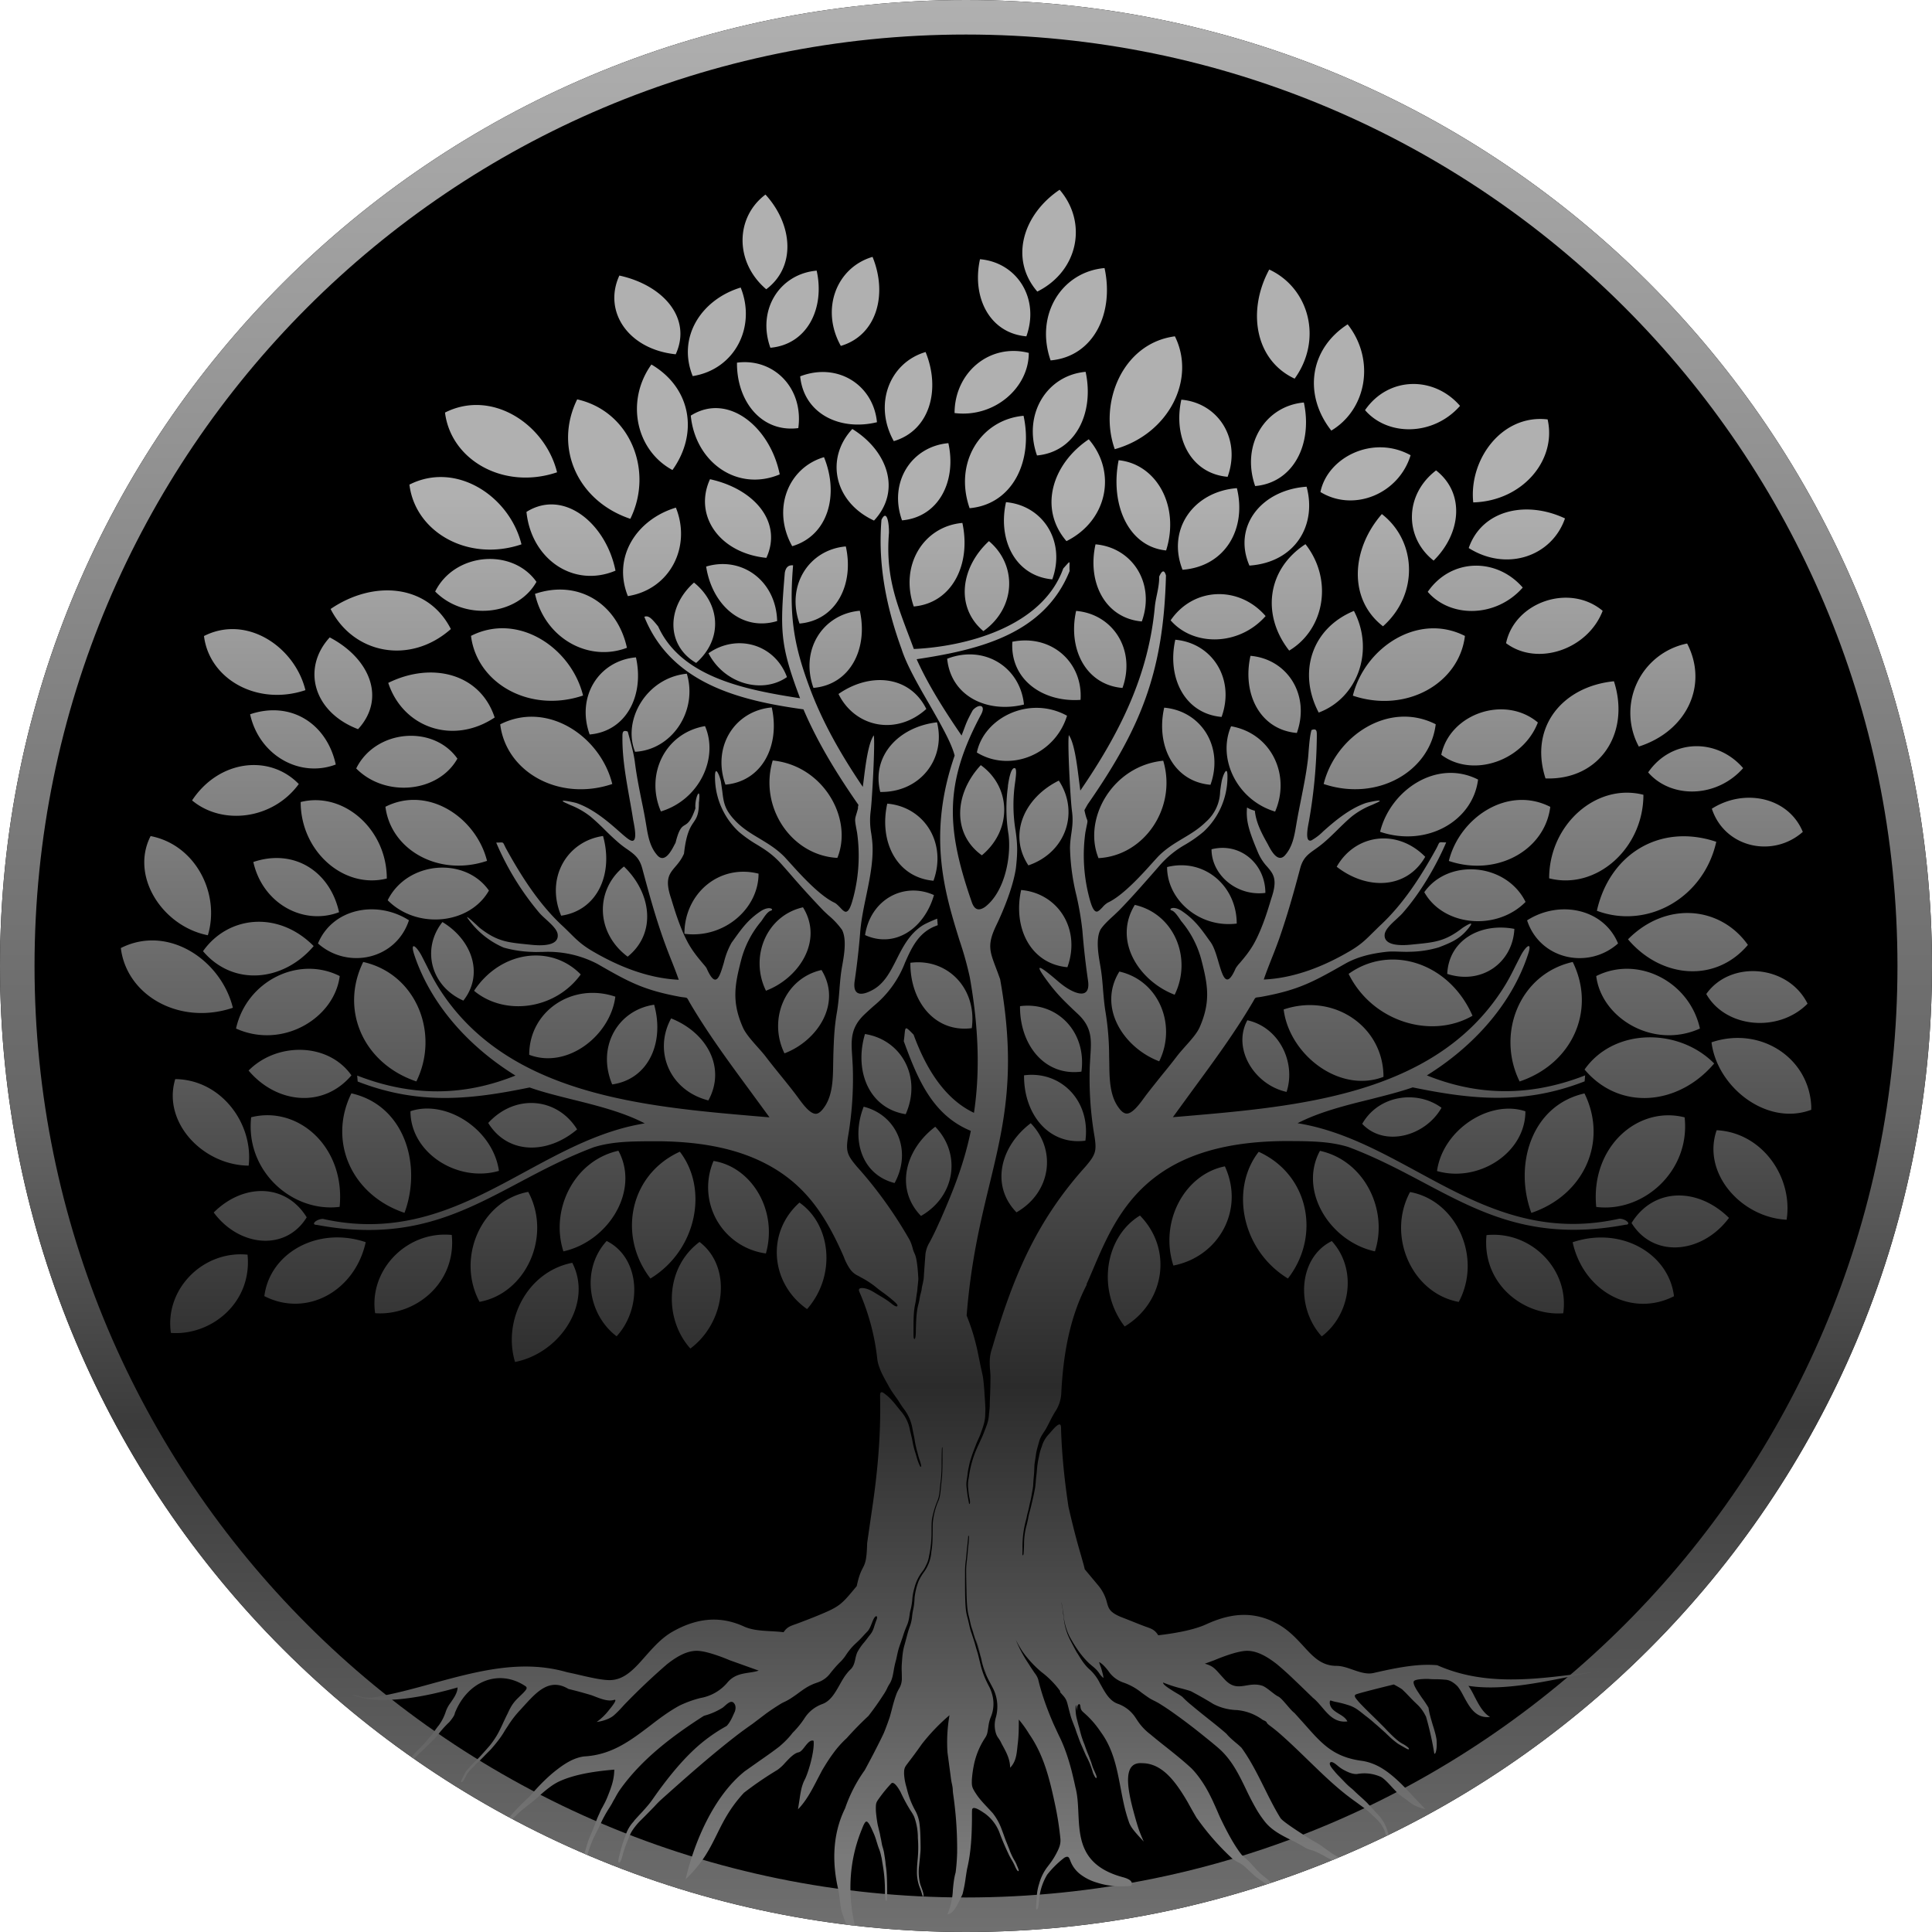
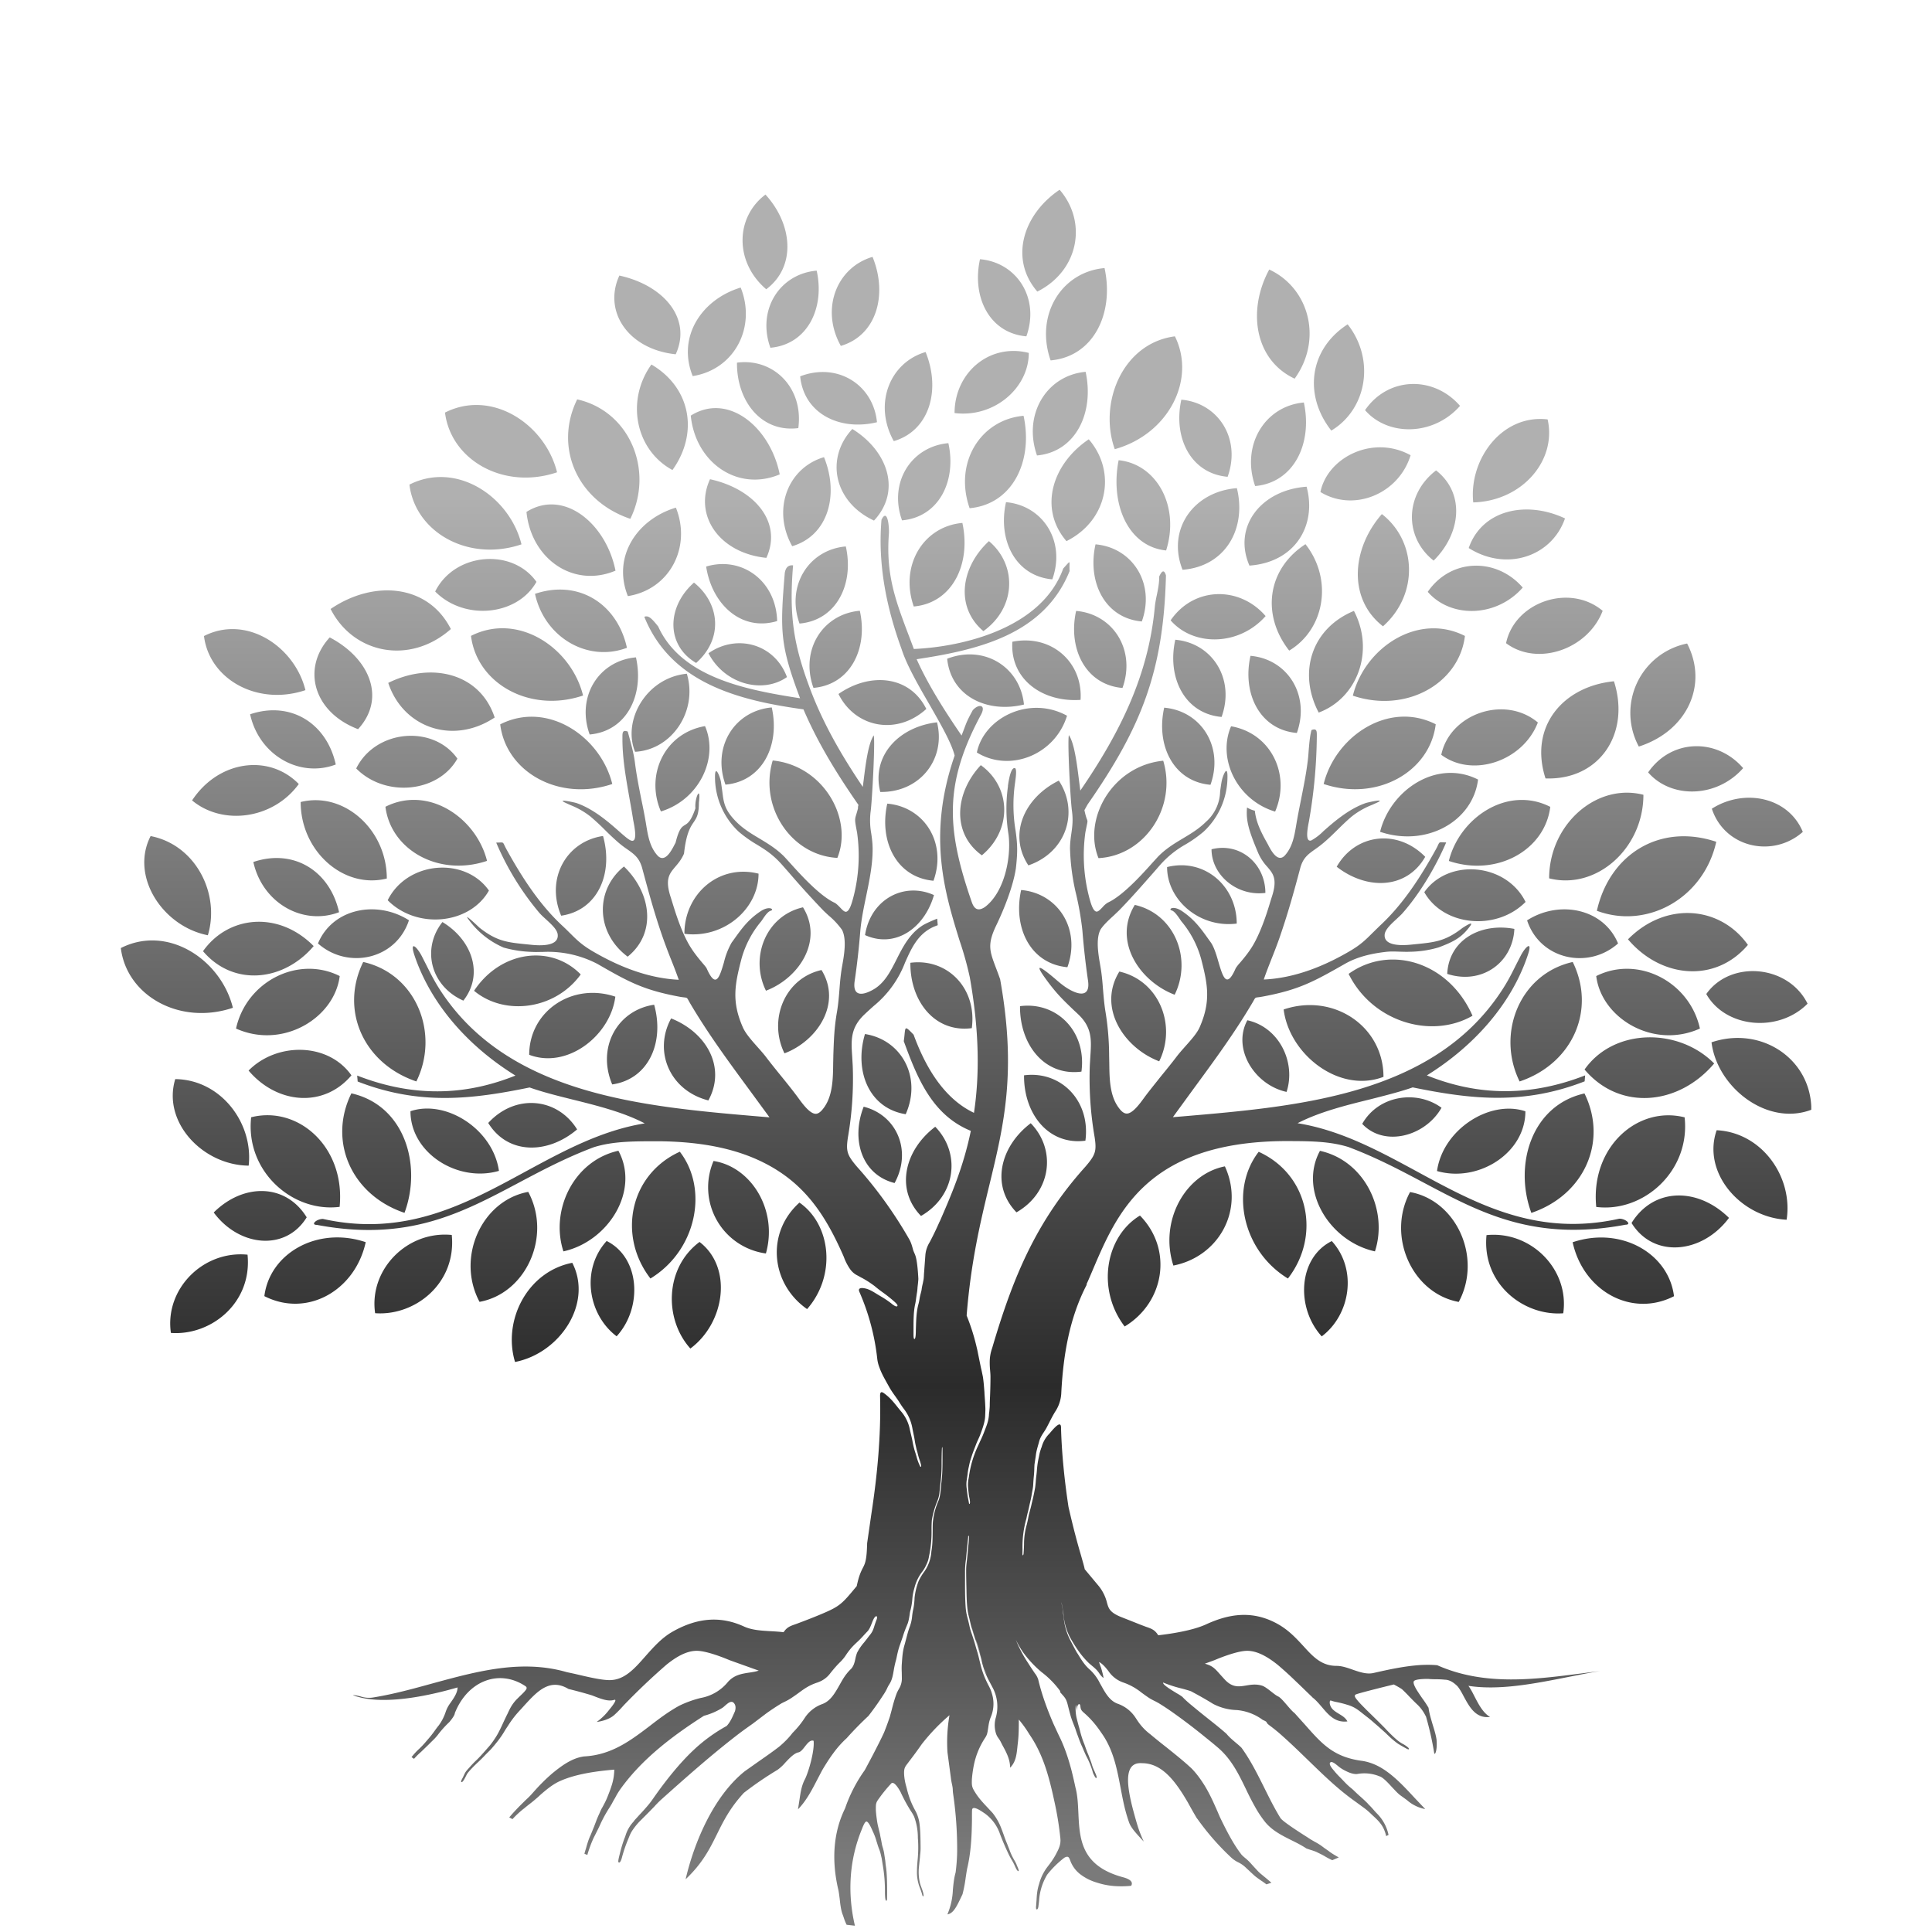
<svg xmlns="http://www.w3.org/2000/svg" width="24" height="24" fill="#000000">
-   <path fill="#000000" d="M24 12c0 6.627-5.373 12-12 12S0 18.627 0 12 5.373 0 12 0s12 5.373 12 12Z" />
-   <path fill="url(#a)" fill-rule="evenodd" d="M12 23.571c6.39 0 11.571-5.18 11.571-11.571C23.571 5.61 18.391.429 12 .429 5.61.429.429 5.609.429 12c0 6.39 5.18 11.571 11.571 11.571ZM12 24c6.627 0 12-5.373 12-12S18.627 0 12 0 0 5.373 0 12s5.373 12 12 12Z" clip-rule="evenodd" />
  <path fill="url(#b)" fill-rule="evenodd" d="M5.112 21.828a.83.83 0 0 1 .097-.105 1.165 1.165 0 0 0 .087-.093c.028-.033.055-.063.082-.1l.012-.016c.02-.027.038-.054.06-.08a.598.598 0 0 0 .085-.164.393.393 0 0 1 .06-.115l.026-.038c.03-.045.063-.1.063-.155-.375.109-.953.231-1.302.095.03 0 .062.008.094.016a.333.333 0 0 0 .175.011c.243-.04.483-.106.722-.172.555-.151 1.105-.302 1.668-.14l.093.02.116.027c.131.03.243.052.322.052.185 0 .31-.142.446-.297.098-.11.202-.229.339-.306.327-.185.614-.187.885-.063.1.045.21.051.327.058.054.003.109.006.165.013.042-.063.08-.076.155-.102l.064-.024c.082-.031.164-.063.245-.097.238-.1.26-.127.443-.348l.002-.003c.027-.13.053-.18.074-.222.03-.057.05-.098.055-.31l.053-.367c.073-.477.119-.96.108-1.442v-.005c-.001-.037-.002-.085.048-.049.078.057.12.111.178.184l.005.006.026.032a.486.486 0 0 1 .114.237l.015.063c.006.025.012.05.017.078a1.006 1.006 0 0 0 .037.146l.012.04a.64.64 0 0 0 .047.126c.015.011.01-.017.009-.023-.005-.02-.01-.039-.017-.058a.92.92 0 0 1-.027-.095.659.659 0 0 1-.013-.047l-.007-.032a.701.701 0 0 1-.013-.066.96.96 0 0 0-.015-.08l-.014-.07a.554.554 0 0 0-.112-.253 1.078 1.078 0 0 1-.048-.071c-.012-.02-.025-.039-.038-.057l-.014-.02c-.029-.04-.057-.08-.081-.124a3.717 3.717 0 0 0-.03-.054c-.032-.058-.063-.113-.086-.178a.445.445 0 0 1-.028-.108 2.84 2.84 0 0 0-.222-.834c-.033-.073.079-.045.11-.032.035.013.07.035.104.056l.03.018c.058.034.1.06.154.102l.002.002c.015.012.061.048.072.028.008-.014-.027-.044-.045-.06a1.712 1.712 0 0 0-.128-.102c-.035-.025-.07-.051-.104-.08a1.204 1.204 0 0 0-.17-.11l-.004-.001c-.015-.01-.028-.016-.038-.022a.247.247 0 0 1-.1-.084.666.666 0 0 1-.077-.151 2.278 2.278 0 0 0-.014-.032c-.222-.5-.48-.887-.981-1.138-.397-.2-.858-.261-1.297-.266-.328 0-.574 0-.813.074-.344.129-.644.288-.936.443-.718.381-1.381.733-2.505.522-.082 0-.006-.074.076-.074 1.017.226 1.769-.182 2.512-.586.476-.258.948-.514 1.485-.601-.266-.139-.59-.22-.9-.297-.188-.047-.37-.092-.53-.149-.725.149-1.374.223-2.136-.074l-.006-.074c.762.297 1.411.223 1.966 0-.584-.361-1.049-.883-1.254-1.492-.063-.19.027-.113.09.007l.059.116c.056.112.105.21.186.332.852 1.282 2.519 1.424 3.954 1.546l.095.008.026.002-.252-.344c-.259-.352-.515-.7-.736-1.076-.023-.04-.029-.056-.04-.063-.011-.007-.029-.005-.082-.014-.455-.084-.637-.184-1.026-.408a1.327 1.327 0 0 0-.674-.15c-.045 0-.09.003-.135 0a1.45 1.45 0 0 1-.358-.054 1.057 1.057 0 0 1-.444-.361c-.046-.065.104.076.143.113l.01.008c.21.163.34.176.58.2l.049.005c.112.012.35.024.334-.127-.006-.062-.08-.128-.147-.19-.03-.027-.058-.053-.08-.078a3.437 3.437 0 0 1-.537-.874c.052 0 .071-.005.082.002.013.008.017.03.047.084.184.333.404.68.696.95.038.035.068.066.097.094.077.077.14.139.266.214.327.193.696.342 1.08.36a6.591 6.591 0 0 0-.098-.257 7.055 7.055 0 0 1-.094-.249c-.105-.298-.18-.573-.261-.875-.035-.132-.098-.177-.187-.24-.03-.02-.064-.045-.1-.075a3.196 3.196 0 0 1-.18-.168 2.88 2.88 0 0 0-.176-.163.986.986 0 0 0-.25-.143l-.061-.028c-.123-.057.116-.004.137.003.213.074.4.238.528.351.068.06.119.105.15.115.08.027.046-.151.03-.234a.838.838 0 0 1-.006-.032c-.013-.086-.029-.172-.044-.257-.044-.25-.089-.497-.088-.748v-.015c0-.051 0-.094.066-.068l.005.018c.03.11.07.25.084.365.02.158.05.309.08.46.023.108.044.216.062.327.021.128.045.27.144.375.09.087.17-.07.208-.144a1.07 1.07 0 0 1 .011-.02c.044-.177.078-.197.116-.22.036-.023.076-.047.131-.208-.013-.128.072-.302.043-.07 0 .146-.029.189-.065.243-.041.06-.092.136-.12.39-.032.074-.073.122-.11.165-.074.088-.13.154-.052.387l.013.042c.03.097.096.32.191.5.061.116.14.208.19.268.026.03.045.053.05.065.115.26.16.106.214-.076a.935.935 0 0 1 .096-.246l.027-.037c.1-.14.18-.252.34-.357.106-.066.166-.015.119-.002-.035.01-.07.06-.097.1a.732.732 0 0 1-.022.032 1.227 1.227 0 0 0-.248.477c-.08.31-.121.52.02.84.033.076.109.162.182.244.038.043.076.085.106.125.06.079.122.155.184.232.066.081.132.163.196.248l.022.03c.055.075.151.208.227.194.044-.009.08-.06.102-.092a.103.103 0 0 0 .003-.005c.095-.146.098-.348.1-.529l.002-.09v-.009c.007-.198.011-.345.046-.544.015-.091.023-.182.03-.273.007-.093.015-.187.032-.284l.003-.017c.023-.128.057-.324-.003-.441a.967.967 0 0 0-.167-.179 2.786 2.786 0 0 1-.064-.06 11.64 11.64 0 0 1-.43-.474l-.075-.085c-.118-.136-.216-.196-.318-.259a1.592 1.592 0 0 1-.228-.161.931.931 0 0 1-.296-.673c-.003-.178.063-.013.074.053l.017.12c.017.139.028.23.176.378.087.087.184.145.283.204.104.063.211.126.312.228l.063.069c.127.141.372.415.562.503.02.01.043.034.065.056.028.03.055.059.077.055.043-.007.07-.106.09-.18a2.049 2.049 0 0 0 .046-.803c-.03-.158-.03-.159-.01-.226.006-.02.014-.045.023-.082-.004.003-.002-.01 0-.02.003-.011.005-.021.002-.019-.26-.374-.5-.761-.681-1.184-.793-.11-1.643-.32-1.977-1.15.053-.021.093.022.172.12.217.479.732.686 1.263.802.168.037.337.065.5.09-.25-.663-.25-.835-.19-1.558.013-.072.047-.098.103-.093-.053.641.014.996.196 1.493.165.453.403.864.67 1.259l.01-.077c.026-.212.058-.463.126-.563.019.082-.021.814-.038.94a.913.913 0 0 0 .007.279c.008.055.016.113.017.184.002.198-.039.395-.08.593-.03.144-.06.288-.073.433a9.305 9.305 0 0 1-.07.622c-.026.175.072.193.22.113.147-.078.222-.226.3-.38.078-.155.16-.316.319-.42.03-.02.107-.056.186-.087l.007.081-.046.018c-.199.087-.28.266-.36.446a1.293 1.293 0 0 1-.39.54 4.85 4.85 0 0 0-.12.11c-.17.165-.16.319-.147.514l.007.12a4.26 4.26 0 0 1-.06.888c-.026.174-.01.22.115.367.242.269.467.583.647.899.023.04.035.083.047.128.004.014.01.028.016.042.006.013.012.027.016.041.021.07.03.202.034.278 0 .017-.003.041-.005.064l-.005.042-.001.016c-.002.022-.003.038-.008.063l-.008.055a.758.758 0 0 1-.011.07c-.022.095-.022.207-.022.31v.056c0 .02-.001.066.008.072.021.015.021-.09.021-.105l.001-.036c.003-.1.006-.202.033-.297a.55.55 0 0 0 .012-.06.65.65 0 0 1 .015-.068c.005-.02.01-.035.012-.058.004-.026.009-.047.014-.068l.006-.031c.005-.02.007-.055.008-.085l.003-.035.002-.031.013-.176a.368.368 0 0 1 .054-.153 3.863 3.863 0 0 0 .122-.254l.002-.002c.138-.317.293-.672.386-1.125-.485-.198-.668-.665-.833-1.114.005-.034.008-.063.01-.086.01-.098.01-.1.112.005.133.364.357.785.75.971.068-.452.07-.997-.052-1.685a4.14 4.14 0 0 0-.127-.455c-.182-.588-.405-1.306-.061-2.298-.04-.159-.175-.393-.314-.636-.14-.241-.283-.492-.345-.686-.169-.465-.3-1.01-.25-1.607.066-.136.095.037.093.163-.041.505.08.83.22 1.206a17.826 17.826 0 0 1 .089.236c.624-.028 1.592-.264 1.856-1 .05-.055.07-.08.075-.077.007.003 0 .04.004.109-.318.791-1.14.98-1.9 1.095.143.322.36.659.558.948l.034-.089c.027-.073.038-.102.104-.224.068-.08.168-.076.107.047-.465.864-.435 1.422-.118 2.336.03.086.078.118.165.059.242-.185.324-.611.293-.885l-.001-.01a1.99 1.99 0 0 1-.008-.6V9.76c.008-.052.033-.23.086-.218.028.007.01.126.003.178a1.933 1.933 0 0 0 .006.6c.024.166.025.26.008.427l-.004.037c-.032.22-.146.508-.244.711-.114.237-.082.32-.007.52l.028.074.027.075c.206 1.15.049 1.802-.133 2.554-.111.458-.23.954-.283 1.624.06.15.098.275.133.43l.024.118.02.098.01.043.014.067c.01.06.015.131.02.195l.001.025c.004.054.008.107.01.161.002.026 0 .06-.001.09l-.001.025c-.003.073-.035.157-.06.225v.001a1.1 1.1 0 0 1-.027.062c-.01.022-.02.044-.028.066l-.012.031c-.016.041-.031.08-.045.125l-.004.013a.63.63 0 0 0-.021.076l-.005.024c-.007.03-.012.056-.016.091a.975.975 0 0 1-.008.057c-.006.04-.011.074-.003.128l.005.042c.003.026.006.051.012.078l.012.066c.007.013.012-.008.012-.018a.333.333 0 0 0-.008-.055c-.003-.016-.007-.033-.008-.048l-.005-.044c-.004-.043-.008-.073 0-.129l.007-.039a1.299 1.299 0 0 1 .108-.373l.032-.07c.017-.036.033-.071.047-.108l.01-.026c.025-.064.046-.115.052-.19 0-.013.002-.027.004-.04.002-.024.005-.048.006-.075 0-.042.002-.084.004-.127.003-.078.005-.157.005-.235 0-.03-.003-.058-.005-.085a.967.967 0 0 1-.004-.115.514.514 0 0 1 .026-.144l.007-.022c.257-.871.541-1.56 1.155-2.243.126-.147.141-.193.115-.366a4.295 4.295 0 0 1-.06-.89l.007-.119c.013-.196.023-.35-.147-.514a11.448 11.448 0 0 0-.064-.06c-.136-.131-.216-.207-.348-.39-.123-.171-.103-.188.156.035.049.042.1.08.152.108.148.08.247.061.222-.114a9.582 9.582 0 0 1-.07-.622 3.761 3.761 0 0 0-.074-.436 2.744 2.744 0 0 1-.08-.59c.001-.07.009-.128.017-.183.012-.085.023-.164.007-.28-.018-.126-.058-.858-.038-.94.068.1.1.354.126.565l.016.124c.504-.735.847-1.442.925-2.277.005-.053.015-.104.026-.155.015-.073.03-.147.029-.227.027-.06.059-.1.084-.014-.03 1.192-.305 1.884-.974 2.846l-.039.07c.021.1.034.114.037.131.003.017-.004.036-.025.145a2.06 2.06 0 0 0 .04.778l.006.024c.02.075.047.174.09.182.022.004.049-.025.077-.054a.265.265 0 0 1 .065-.057c.19-.087.434-.36.561-.502l.064-.07c.1-.102.207-.165.312-.228.099-.059.195-.117.283-.204a.52.52 0 0 0 .176-.378c.005-.036.01-.076.018-.12.011-.067.076-.232.073-.054a.931.931 0 0 1-.296.674 1.592 1.592 0 0 1-.227.16 1.22 1.22 0 0 0-.319.26l-.074.085c-.142.161-.276.315-.431.474l-.066.063c-.062.056-.13.12-.165.176-.06.117-.025.313-.003.44l.003.018c.017.097.025.19.032.284.008.091.015.181.03.273a3.443 3.443 0 0 1 .046.553l.002.09c.002.182.005.383.1.529l.003.005c.023.033.058.083.102.091.076.015.173-.12.227-.194l.022-.03c.064-.084.13-.165.195-.247.063-.077.125-.153.185-.232.03-.04.068-.083.107-.127.073-.082.149-.166.182-.242.14-.32.1-.53.02-.84a1.233 1.233 0 0 0-.25-.478l-.02-.03c-.028-.04-.064-.092-.097-.102-.047-.013.012-.064.118.002.16.106.24.217.341.359l.026.036c.04.057.07.155.096.246.054.182.1.336.213.076a.416.416 0 0 1 .051-.066c.051-.06.13-.152.19-.267.095-.18.162-.403.191-.5l.013-.042c.079-.233.022-.299-.053-.387a.61.61 0 0 1-.11-.166c-.123-.29-.155-.409-.141-.57.03.018.062.032.097.04.013.118.054.227.15.396l.011.02c.038.074.119.231.208.144.099-.106.122-.247.144-.376.018-.11.04-.217.061-.324.03-.152.061-.303.081-.462.006-.042.01-.088.013-.136.008-.093.015-.19.036-.264.066-.025.066.016.066.066v.017a6.397 6.397 0 0 1-.098 1.051c-.016.082-.052.264.03.237a.676.676 0 0 0 .15-.115c.128-.113.315-.277.528-.35.021-.007.26-.061.137-.004a4.41 4.41 0 0 1-.062.028.987.987 0 0 0-.25.143c-.06.05-.118.107-.177.165-.058.057-.116.114-.178.166-.036.03-.07.055-.1.076-.089.063-.152.107-.187.239-.08.302-.157.576-.261.875a6.7 6.7 0 0 1-.093.244c-.034.087-.069.175-.098.261.382-.017.751-.165 1.079-.359.126-.075.189-.137.266-.214l.096-.094c.293-.27.513-.617.697-.95.03-.054.034-.076.046-.084.012-.007.03-.003.082-.002-.126.293-.319.625-.538.874-.021.025-.05.05-.079.078-.068.062-.14.129-.147.19-.016.15.222.139.334.127l.05-.005c.24-.024.37-.037.58-.2 0 0 .152-.103.1-.029-.108.15-.212.2-.394.269a1.317 1.317 0 0 1-.357.054c-.044.002-.088 0-.13-.001-.057-.002-.112-.004-.163.002-.178.02-.358.06-.515.15-.39.222-.572.323-1.027.407-.053.01-.07.007-.082.015-.011.007-.016.022-.04.062-.22.373-.475.72-.732 1.07l-.255.35.025-.002.096-.008c1.435-.122 3.102-.264 3.953-1.546.082-.122.131-.22.187-.333l.059-.115c.062-.12.153-.196.088-.007-.204.609-.67 1.13-1.253 1.492.555.223 1.204.297 1.966 0l-.006.074c-.762.297-1.411.223-2.136.075-.16.056-.342.101-.53.149-.31.076-.633.158-.9.296.537.087 1.009.343 1.485.601.743.404 1.495.812 2.512.585.082 0 .158.075.076.075-1.124.21-1.787-.141-2.505-.522-.292-.155-.592-.314-.936-.443-.24-.074-.485-.074-.813-.074-1.688.018-2.063.896-2.359 1.59-.028.066-.055.13-.083.191l.005.001c-.219.419-.295.891-.318 1.36a.454.454 0 0 1-.079.225 1.896 1.896 0 0 0-.071.132l-.033.063c-.012.022-.024.04-.036.058-.023.036-.045.068-.058.122a2.634 2.634 0 0 1-.013.045c-.01.038-.02.071-.025.114a1.226 1.226 0 0 1-.007.047l-.01.067a1.496 1.496 0 0 0-.003.069 1.206 1.206 0 0 1-.006.086 1.763 1.763 0 0 0-.006.077l-.002.036a.689.689 0 0 1-.011.069l-.006.034c-.006.04-.015.08-.025.12l-.012.056-.01.042a.847.847 0 0 0-.014.057l-.005.026a1.264 1.264 0 0 0-.049.382 5.209 5.209 0 0 1-.001.054c0 .008 0 .016.003.023.01-.001.011-.018.012-.03v-.004c.003-.035.004-.068.005-.1a.874.874 0 0 1 .03-.234c.008-.027.013-.055.02-.084.005-.03.011-.06.02-.09l.017-.065.01-.044a2.717 2.717 0 0 0 .038-.176c.005-.023.007-.052.01-.08a1.239 1.239 0 0 1 .006-.067 1.59 1.59 0 0 0 .008-.074c.005-.064.01-.104.024-.167l.005-.025c.005-.025.01-.048.02-.076.003-.01.006-.02.01-.027a.374.374 0 0 1 .098-.17.807.807 0 0 0 .011-.013c.029-.034.08-.095.11-.1.023-.003.023.03.023.053v.01c.01.32.044.642.092.96.068.299.12.482.157.608.02.072.036.124.045.168l.162.194a.53.53 0 0 1 .114.22c.02.072.034.12.17.177a36.544 36.544 0 0 1 .245.097l.066.025c.076.026.114.04.156.107.182-.021.434-.062.593-.135.27-.124.57-.187.897-.002.135.077.228.179.313.271.12.132.225.246.412.246.065 0 .132.023.2.047.087.03.174.06.257.042.197-.045.396-.088.595-.1.066-.003.132-.003.199.003.584.259 1.202.178 1.806.1l.218-.028c-.126.02-.26.047-.396.074-.414.082-.858.17-1.241.11.027.037.052.084.077.134.05.096.103.2.192.253-.177.02-.253-.12-.324-.25-.025-.048-.05-.094-.079-.13-.054-.055-.107-.082-.155-.083a1.278 1.278 0 0 0-.121-.006c-.032 0-.062-.001-.09-.004-.073 0-.147.005-.172.023-.025.017.006.08.051.147.018.027.037.056.056.082a1.3 1.3 0 0 1 .07.107c.007.062.03.137.052.212.02.063.039.127.047.181.013.14-.023.206-.029.168a3.88 3.88 0 0 0-.102-.453l-.006-.01a.5.5 0 0 0-.1-.137c-.025-.023-.07-.068-.11-.11a1.768 1.768 0 0 0-.08-.08c-.029-.022-.104-.061-.104-.061a.968.968 0 0 1-.019.005c-.095.023-.433.107-.454.12-.027.015.003.05.02.07l.004.005c.027.033.062.067.094.1l.018.018.048.047.048.047.06.059c.029.03.059.058.088.09.038.04.083.085.126.122a.446.446 0 0 0 .078.055c.02.01.038.022.057.037.03.022.027.042-.006.024a2.367 2.367 0 0 1-.11-.063 1.032 1.032 0 0 1-.119-.1l-.018-.017-.015-.015c-.046-.041-.088-.08-.136-.12a1.559 1.559 0 0 0-.114-.094l-.044-.035c-.06-.047-.1-.079-.192-.105l-.009-.003a1.377 1.377 0 0 0-.118-.029.392.392 0 0 1-.061-.016c-.014-.005-.019-.003-.021.014-.004.036.016.074.041.097.022.021.047.036.073.052.04.024.081.048.105.094-.15.019-.234-.08-.317-.178-.037-.043-.073-.086-.115-.118l-.007-.008c-.043-.04-.123-.12-.206-.198a4.212 4.212 0 0 0-.226-.205c-.098-.077-.234-.17-.374-.17-.14 0-.406.116-.406.116l-.12.044c.096.026.125.06.192.136l.05.055c.098.109.18.095.271.08.06-.01.123-.021.198.002.032.01.074.043.115.075.031.024.062.049.087.06.03.016.07.064.11.11.034.04.067.078.091.095l.133.148c.21.238.354.401.712.447.081.013.155.042.224.081.155.09.288.232.42.375l.135.142a.475.475 0 0 1-.228-.112l-.08-.058c-.027-.018-.063-.058-.102-.099-.055-.06-.114-.124-.156-.137a.495.495 0 0 0-.278-.03c-.056.006-.12-.024-.168-.05a.426.426 0 0 1-.073-.05.885.885 0 0 0-.034-.027c-.014-.01-.052-.036-.065-.01-.012.023.031.074.054.1l.008.01a.982.982 0 0 0 .065.07l.033.034c.036.038.06.063.1.096.018.014.036.031.053.048l.034.032.019.017c.034.03.067.06.1.093l.014.016a.895.895 0 0 1 .055.058c.016.018.03.035.045.05a.53.53 0 0 1 .148.27l-.03.015-.001-.007c-.03-.123-.087-.178-.176-.259l-.01-.01a1.102 1.102 0 0 0-.076-.066l-.112-.082a3.093 3.093 0 0 1-.126-.094c-.166-.131-.317-.279-.469-.426-.104-.101-.209-.203-.318-.3a2.123 2.123 0 0 0-.156-.128c-.034-.025-.037-.034-.04-.04-.003-.008-.004-.012-.049-.032a.633.633 0 0 0-.322-.122.675.675 0 0 1-.293-.076 4.398 4.398 0 0 0-.236-.136l-.035-.019c-.013-.007-.059-.02-.114-.035a1.584 1.584 0 0 1-.237-.076c-.009.026.098.09.172.135a.56.56 0 0 1 .067.043c.038.041.084.08.127.115l.018.015c.072.06.144.117.217.175.063.05.125.1.186.154.032.04.074.075.115.11.026.021.051.043.072.064.113.156.198.328.283.498.063.127.126.254.2.374.029.044.229.172.333.238l.043.028.05.029a.712.712 0 0 1 .113.073l.06.042c.03.024.062.043.095.062l.024.014.006.004a9.616 9.616 0 0 1-.08.034.95.95 0 0 1-.09-.047c-.026-.016-.059-.032-.088-.046l-.012-.006c-.024-.012-.057-.022-.089-.032l-.043-.015c-.057-.038-.12-.07-.185-.102-.118-.059-.238-.119-.325-.224a1.34 1.34 0 0 1-.107-.155 3.316 3.316 0 0 1-.132-.253c-.092-.19-.183-.379-.356-.524-.048-.041-.097-.081-.146-.12a7.424 7.424 0 0 0-.394-.301 3.16 3.16 0 0 0-.193-.128l-.037-.02c-.027-.013-.053-.026-.078-.042-.036-.024-.066-.046-.095-.067a.743.743 0 0 0-.234-.128l-.01-.004a.365.365 0 0 1-.167-.136c-.032-.04-.063-.08-.108-.108-.01-.007-.007.003-.004.01a.39.39 0 0 0 .011.032c.005.012.01.025.014.04l.003.01c.007.026.027.095.021.102a.264.264 0 0 1-.054-.063c-.012-.016-.023-.03-.03-.037a.603.603 0 0 0-.052-.047l-.04-.034a1.049 1.049 0 0 1-.14-.165 1.767 1.767 0 0 1-.103-.168.746.746 0 0 1-.076-.28 1.317 1.317 0 0 1-.01-.062c-.002-.026-.01-.059-.018-.087a.912.912 0 0 1 .004.02c.006.024.011.046.014.075.001.02.004.038.007.057a.962.962 0 0 1 .007.054.76.76 0 0 0 .08.267l.027.052c.02.037.038.074.06.11l.004.005c.045.074.089.147.157.204a.574.574 0 0 1 .123.17c.007.01.013.022.019.033l.018.032c.048.083.1.157.186.186a.434.434 0 0 1 .217.172l.02.03a.69.69 0 0 0 .165.177c.063.053.13.107.198.16.107.086.217.173.315.265.063.065.115.138.161.212.038.062.071.127.102.193.025.055.05.11.073.165l.015.034c.072.15.162.328.263.459.01.014.031.032.05.048a.626.626 0 0 1 .082.08l.031.034.025.027c.018.02.036.039.058.057l.08.066.05.043-.062.02a1.901 1.901 0 0 0-.054-.039l-.008-.005a1.651 1.651 0 0 1-.067-.048c-.02-.015-.04-.035-.062-.055l-.032-.03-.024-.022a.374.374 0 0 0-.1-.073.362.362 0 0 1-.097-.067 3.172 3.172 0 0 1-.407-.465l-.016-.021a7.389 7.389 0 0 1-.11-.194c-.15-.257-.317-.486-.568-.486-.232-.018-.19.278-.113.574.02.074.04.148.062.217s.049.131.072.183a2.579 2.579 0 0 0-.046-.05c-.057-.063-.115-.126-.137-.19a1.944 1.944 0 0 1-.056-.191c-.019-.08-.034-.16-.049-.239-.046-.242-.092-.48-.242-.686-.06-.09-.13-.173-.215-.246-.029-.026-.038-.039-.042-.078-.005-.046-.032-.03-.04.01a.297.297 0 0 0-.006.054s-.006-.108-.012-.07a.492.492 0 0 0 .012.154c.01.04.02.08.032.12l.01.039c.013.052.032.113.053.162l.02.057.017.045.011.026.018.046v.002c.01.026.018.044.026.072.011.038.021.06.035.09l.01.024.002.004c.006.014.025.057.006.055-.009-.002-.028-.042-.037-.062a.992.992 0 0 0-.087-.216l-.024-.054-.024-.056a1.187 1.187 0 0 1-.038-.092l-.016-.044c-.009-.024-.018-.048-.026-.074-.009-.027-.02-.053-.03-.079-.014-.036-.028-.073-.038-.112a3.517 3.517 0 0 1-.019-.072l-.016-.063c-.016-.058-.034-.078-.066-.114l-.016-.018c-.012-.013-.01-.015-.009-.017.001-.001.003-.003-.002-.011a1.129 1.129 0 0 0-.229-.232 1.36 1.36 0 0 1-.237-.257 1.476 1.476 0 0 1-.08-.139l-.002-.004a1.604 1.604 0 0 0 .15.284l.035.055.051.076.004.005a.245.245 0 0 1 .038.072c.044.187.114.377.19.552.028.06.055.12.084.179.06.127.104.262.14.4.017.068.033.137.048.207v.001c.027.099.032.208.037.32.015.32.031.654.548.796.096.025.135.06.108.108a1.216 1.216 0 0 1-.212.003.926.926 0 0 1-.215-.043.63.63 0 0 1-.193-.094.379.379 0 0 1-.138-.182c-.014-.036-.023-.06-.072-.033a1.217 1.217 0 0 0-.213.21.712.712 0 0 0-.1.308 1.185 1.185 0 0 1-.009.081c0 .01-.007.048-.023.043-.01-.004-.007-.037-.005-.055v-.007l.004-.05c.004-.072.007-.126.033-.207a.6.6 0 0 1 .102-.208c.041-.053.07-.092.103-.152.037-.07.067-.125.058-.206a3.902 3.902 0 0 0-.063-.405c-.067-.314-.137-.617-.322-.885a1.41 1.41 0 0 0-.131-.183c0 .095 0 .197-.013.3a1.946 1.946 0 0 0-.005.046c-.01.093-.02.182-.09.252 0-.107-.05-.197-.1-.288a4.05 4.05 0 0 1-.018-.036.374.374 0 0 0-.025-.04c-.014-.02-.027-.038-.037-.077a.336.336 0 0 1 .002-.18.503.503 0 0 0-.03-.356l-.033-.063-.024-.045a.996.996 0 0 1-.092-.258 2.042 2.042 0 0 0-.031-.111l-.014-.046a1.01 1.01 0 0 0-.023-.072l-.021-.064-.02-.06a.878.878 0 0 1-.027-.1c-.006-.024-.01-.047-.017-.069.008.026.014.05.02.075.008.035.017.07.03.107a2.6 2.6 0 0 1 .045.13l.02.063.016.053c.01.03.018.06.026.092.008.03.016.06.026.089l.004.012c.01.03.02.061.034.09l-.005-.012a1.779 1.779 0 0 1-.07-.219l-.003-.015-.02-.07a1.46 1.46 0 0 0-.038-.118c-.006-.012-.01-.025-.014-.038a2.108 2.108 0 0 0-.012-.034l-.03-.094a9.684 9.684 0 0 0-.032-.126c-.024-.088-.027-.22-.029-.315v-.008c-.002-.085-.004-.17-.004-.256 0-.04.005-.081.01-.123l.009-.089c.001-.026.004-.053.007-.079.004-.037.008-.073.009-.11v-.006c0-.005 0-.009-.002-.015-.008.001-.008.004-.008.011v.007l-.006.057a1.462 1.462 0 0 1-.009.082l-.005.058-.007.075a1.036 1.036 0 0 0-.012.166v.059c0 .124-.001.256.008.377.005.056.012.089.027.143l.015.063c.008.036.016.072.03.11a4.257 4.257 0 0 1 .042.13l.016.057.016.053c.01.032.017.065.025.098l.022.088c.023.078.042.127.078.2l.01.02c.02.037.033.064.046.11a.426.426 0 0 1-.017.293c-.02.052-.024.086-.031.134a3.05 3.05 0 0 1-.004.024c-.008.057-.02.075-.04.105a.957.957 0 0 0-.13.313 1.459 1.459 0 0 0-.028.193c-.002.081-.002.096.048.173.039.062.093.12.145.175l.065.07a.712.712 0 0 1 .105.184l.013.034.022.06c.012.037.027.074.042.11.01.027.022.054.031.081a.824.824 0 0 0 .058.12c.01.017.018.032.027.053l.003.01c.009.018.024.055.023.063-.004.02-.022-.007-.026-.013-.01-.017-.017-.033-.024-.049a.69.69 0 0 0-.032-.062c-.011-.017-.023-.04-.034-.06a3.428 3.428 0 0 1-.115-.265.522.522 0 0 0-.198-.266c-.002 0-.003-.002-.005-.003-.03-.02-.135-.094-.145-.04-.002.012-.002.053-.002.086v.039c-.002.198-.012.4-.056.593-.007.028-.014.076-.022.129a1.678 1.678 0 0 1-.039.204l-.016.034c-.058.122-.098.205-.172.217a.864.864 0 0 0 .068-.305c.007-.073.014-.146.034-.215a2.37 2.37 0 0 0 .019-.25 4.72 4.72 0 0 0-.05-.728.601.601 0 0 1-.004-.04c0-.02-.002-.04-.007-.063v-.002c-.007-.031-.012-.054-.016-.086a21.052 21.052 0 0 0-.011-.083l-.032-.24a1.942 1.942 0 0 1 .025-.462 2.446 2.446 0 0 0-.344.359 5.37 5.37 0 0 1-.16.218l-.014.019c-.036.047-.048.062-.046.136a.69.69 0 0 0 .027.154l.008.031c.025.1.054.177.104.268.024.043.04.091.049.139.015.092.016.216.017.315v.017c0 .025-.003.056-.006.084l-.002.025-.005.048-.008.077a.604.604 0 0 0 .011.187c.005.023.013.044.021.065.011.03.022.06.026.092.002.019-.01.023-.016 0a.873.873 0 0 0-.032-.095.524.524 0 0 1-.034-.204c0-.047.004-.093.008-.138a1.56 1.56 0 0 0 .003-.273v-.004a.749.749 0 0 0-.046-.259.466.466 0 0 0-.04-.069 2.048 2.048 0 0 1-.123-.225l-.003-.007c-.014-.027-.076-.14-.115-.116a1.781 1.781 0 0 0-.15.182c-.044.06-.045.068-.045.142 0 .044.015.156.025.2l.013.055c.007.027.014.053.018.081l.01.047.01.056a.531.531 0 0 0 .013.046c.005.02.011.039.014.062l.006.039c.005.031.01.061.012.095l.007.05c.002.02.005.041.006.062.007.098.007.207.006.305v.003c0 .01 0 .041-.013.035-.014-.008-.014-.09-.014-.113V23.485a1.817 1.817 0 0 0-.023-.292l-.008-.049-.01-.062-.007-.029a.473.473 0 0 0-.027-.09.755.755 0 0 1-.02-.06l-.01-.031a.74.74 0 0 0-.045-.12c-.017-.039-.054-.125-.08-.124-.02 0-.043.061-.054.088l-.003.008c-.158.384-.18.797-.086 1.198a8.837 8.837 0 0 1-.103-.012.614.614 0 0 1-.037-.093.978.978 0 0 0-.015-.041c-.018-.05-.027-.12-.034-.188-.006-.046-.011-.09-.02-.125-.077-.337-.067-.686.087-.999a1.832 1.832 0 0 1 .244-.474l.019-.035c.035-.066.071-.132.105-.199.04-.078.08-.156.116-.234.026-.065.05-.13.072-.196l.022-.081c.018-.072.038-.145.066-.217a.775.775 0 0 1 .026-.05.241.241 0 0 0 .035-.135l-.001-.07a.914.914 0 0 1 0-.097l.001-.012c.006-.084.01-.154.035-.236l.021-.078c.013-.05.026-.1.045-.15a.485.485 0 0 0 .027-.126.775.775 0 0 1 .013-.08c.01-.046.013-.079.016-.12l.001-.025a.817.817 0 0 1 .05-.207.643.643 0 0 1 .072-.12.494.494 0 0 0 .087-.25c.015-.084.015-.171.016-.258 0-.034 0-.067.002-.101a.878.878 0 0 1 .073-.277c.017-.048.021-.095.026-.143l.006-.066c.015-.106.015-.22.015-.332v-.101c0-.024-.006-.02-.007-.001-.003.046-.003.095-.004.143v.072a1.75 1.75 0 0 1-.016.23 1.333 1.333 0 0 0-.006.06c-.005.049-.008.091-.03.146a1.082 1.082 0 0 0-.069.238c-.003.035-.004.077-.004.117v.047a1.445 1.445 0 0 1-.024.25l-.007.034a.347.347 0 0 1-.036.112.393.393 0 0 1-.05.084.546.546 0 0 0-.095.197l-.005.018a.653.653 0 0 0-.022.127.801.801 0 0 1-.024.14c-.006.021-.008.042-.011.062-.005.031-.01.062-.022.097l-.015.037a1.245 1.245 0 0 0-.047.13l-.032.092c-.022.06-.032.106-.044.164l-.006.027a1.17 1.17 0 0 0-.03.135c-.01.058-.02.117-.053.168a.424.424 0 0 0-.032.06.642.642 0 0 1-.046.078 3.55 3.55 0 0 1-.183.258 4.19 4.19 0 0 0-.27.276 1.237 1.237 0 0 0-.168.189c-.05.067-.094.138-.137.21l-.055.105c-.068.132-.14.273-.245.38l.018-.116c.014-.093.026-.18.069-.259.048-.1.12-.354.107-.476-.04-.015-.074.028-.108.071-.027.035-.054.07-.084.073-.054.014-.109.073-.16.127a.545.545 0 0 1-.097.09 4.297 4.297 0 0 0-.417.285c-.172.186-.254.351-.334.513-.09.182-.178.36-.39.561.107-.462.349-1.033.735-1.342l.16-.113.06-.042c.072-.05.142-.1.207-.15.064-.054.12-.11.166-.171.06-.06.111-.123.152-.187a.438.438 0 0 1 .216-.171c.104-.037.16-.139.217-.239.028-.05.056-.1.089-.14a.46.46 0 0 1 .052-.057c.034-.036.044-.079.054-.123a.47.47 0 0 1 .022-.079.636.636 0 0 1 .088-.129l.033-.042.028-.037c.027-.033.044-.054.062-.112a1.286 1.286 0 0 1 .034-.098c.013-.044-.013-.047-.034-.011-.012.02-.021.044-.03.067-.013.033-.026.066-.048.092l-.034.036-.033.036a1.12 1.12 0 0 1-.07.07c-.033.031-.065.062-.092.098-.013.016-.025.033-.036.049a.54.54 0 0 1-.07.089c-.05.048-.085.09-.128.143a.321.321 0 0 1-.15.114l-.01.004c-.105.034-.164.077-.236.13a2.34 2.34 0 0 1-.093.065.717.717 0 0 1-.074.042 1.432 1.432 0 0 0-.043.021 2.923 2.923 0 0 0-.191.126l-.173.131c-.071.05-.141.1-.21.154-.322.25-.627.521-.931.793a1.317 1.317 0 0 0-.078.08l-.043.044c-.047.049-.095.096-.143.144a.826.826 0 0 0-.094.12c-.017.029-.028.055-.039.084l-.012.029a1.702 1.702 0 0 0-.069.204c-.002.01-.023.09-.045.066-.009-.01.01-.078.017-.107a1.653 1.653 0 0 1 .06-.196c.005-.01.008-.02.011-.03a.448.448 0 0 1 .099-.171l.013-.018.06-.066.033-.035c.052-.058.095-.105.139-.17.146-.209.323-.435.509-.608a2.021 2.021 0 0 1 .402-.291c.041-.042.067-.1.087-.145l.017-.038c.01-.033.012-.071-.01-.098-.032-.043-.076-.004-.113.028-.011.01-.022.02-.031.026a.83.83 0 0 1-.231.1c-.387.247-.772.537-1.041.915a.899.899 0 0 0-.064.107.838.838 0 0 0-.038.068l-.029.048a1.638 1.638 0 0 0-.123.226c-.01.023-.022.046-.034.07l-.026.052-.013.025a1.528 1.528 0 0 0-.081.218l-.036-.015a.838.838 0 0 1 .018-.062c.017-.06.032-.114.06-.173l.022-.054.02-.049.023-.06a1.11 1.11 0 0 1 .043-.102.734.734 0 0 1 .03-.065l.004-.006c.026-.048.048-.088.068-.14l.01-.025c.012-.032.024-.06.035-.096a.682.682 0 0 0 .038-.213c-.215.018-.471.052-.67.14-.092.04-.172.107-.249.174l-.03.028c-.027.023-.052.045-.081.068-.031.024-.06.046-.09.072l-.01.007a1.255 1.255 0 0 0-.135.126 51.128 51.128 0 0 1-.04-.022 2.635 2.635 0 0 1 .169-.18l.03-.03.032-.03c.029-.027.056-.058.084-.09l.044-.048c.061-.064.118-.12.186-.177.104-.084.22-.17.354-.197a.448.448 0 0 1 .03-.005c.342-.018.576-.196.816-.378.116-.09.234-.179.367-.252a1.348 1.348 0 0 1 .265-.096.565.565 0 0 0 .341-.201c.078-.086.171-.1.261-.114.041-.006.082-.012.12-.025l-.363-.13s-.266-.116-.407-.116c-.14 0-.275.092-.373.17a8.105 8.105 0 0 0-.53.503c-.036.04-.072.08-.121.124-.085.078-.251.092-.215.084a.713.713 0 0 0 .152-.149c.059-.07.102-.136.059-.122-.07.022-.16-.013-.231-.04a1.294 1.294 0 0 0-.047-.018 5.297 5.297 0 0 0-.287-.078c-.232-.14-.39.033-.539.194l-.054.06a1.247 1.247 0 0 0-.159.204c-.015.023-.03.044-.045.07-.037.063-.08.119-.126.174l-.013.015a.593.593 0 0 1-.04.045l-.052.052a2.08 2.08 0 0 1-.097.097c-.033.03-.116.112-.136.147a.28.28 0 0 0-.009.017c-.016.032-.048.096-.062.08-.006-.008.006-.03.013-.043a.144.144 0 0 0 .004-.007l.013-.027c.02-.043.024-.052.069-.1.032-.037.061-.067.096-.1.033-.032.065-.068.096-.103l.044-.05c.041-.044.096-.125.124-.178.023-.043.044-.087.064-.132l.035-.074.018-.036c.032-.068.053-.113.113-.177l.046-.045c.022-.021.044-.042.06-.062.015-.018.027-.037.005-.054-.322-.218-.718-.075-.88.333-.001.028-.042.08-.067.11a1.295 1.295 0 0 0-.15.168c-.02.024-.04.046-.064.068l-.046.046-.093.09a.871.871 0 0 0-.087.086 2.541 2.541 0 0 1-.03-.021ZM20.358 9.274c.6-.192.866-.767.6-1.28a.88.88 0 0 0-.6 1.28Zm-10.332 6.988c-.45-.313-.515-.946-.095-1.323.394.274.46.907.095 1.323Zm3.945.216c.492-.296.605-.954.19-1.378-.43.26-.543.917-.19 1.378Zm-9.523-7.42c-.555-.211-.704-.756-.352-1.14.497.26.704.757.352 1.14Zm1.308 3.372c-.41-.182-.52-.648-.26-.976.366.221.519.647.26.976ZM8.8 13.67c-.481-.122-.686-.611-.463-1.019.442.175.686.61.463 1.018Zm-1.003-1.786c-.399-.297-.406-.83-.046-1.12.344.332.406.83.046 1.12Zm3.316 2.812c.22-.402.025-.846-.384-.948-.16.407-.025.845.384.948Zm.328.409c.432-.248.5-.775.177-1.108-.38.288-.5.776-.177 1.108Zm1.186-.045c.432-.247.5-.775.177-1.107-.38.288-.5.775-.177 1.107Zm-6.562-1.11c.337-.368.86-.315 1.104.08-.364.31-.86.316-1.104-.08Zm1.54-.479c-.195-.462.066-.923.521-.99.13.463-.065.924-.52.99Zm2.14-.386c-.204-.414 0-.932.46-1.035.256.414-.05.88-.46 1.035Zm1.506.756c.203-.458-.05-.924-.506-.996-.137.46.051.924.506.996Zm2.232.33c.067-.498-.306-.873-.762-.813-.004.48.305.872.762.812Zm1.88-2.698c0-.468-.404-.818-.865-.702 0 .41.404.76.865.702Zm2.615.625c.427.139.814-.138.834-.559-.421-.08-.814.138-.834.559Zm-1.056 1.863c.274.292.782.157.985-.2-.305-.224-.782-.158-.985.2Zm.918-8.118c-.396.303-.395.835-.031 1.121.339-.335.395-.834.031-1.12Zm-3.44 7.341c.22-.446 0-1.003-.495-1.115-.275.446.055.948.495 1.115Zm1.095-.51c-.191.353.088.803.487.89.119-.362-.088-.802-.487-.89ZM8.69 15.428c.415.318.316 1.005-.114 1.324-.331-.368-.316-1.005.114-1.324Zm-1.154-.012c.418.208.448.83.124 1.184-.354-.266-.448-.828-.124-1.184Zm.544.466c-.41-.53-.26-1.291.365-1.575.359.463.21 1.225-.365 1.575Zm-.971-.195c.258.502-.15 1.122-.711 1.232-.155-.512.149-1.122.711-1.232Zm2.406-.116a.829.829 0 0 1-.651-1.149c.472.074.802.615.65 1.15Zm-1.833-1.276c.269.496-.124 1.126-.683 1.25-.166-.508.124-1.126.683-1.25Zm-1.12.511c.295.55-.027 1.261-.605 1.366-.295-.551.028-1.261.605-1.366Zm-3.487.78c.06.6-.455 1.009-.952.972-.079-.542.397-1.027.952-.972Zm2.537-.245c.06.6-.455 1.009-.952.972-.079-.541.397-1.027.952-.972Zm-1.069.09c-.132.603-.729.94-1.259.67.067-.536.663-.872 1.26-.67Zm-.733-.309c-.262.426-.84.366-1.155-.06.367-.365.893-.365 1.155.06Zm17.515-1.082c-.185.53.301 1.083.869 1.112.082-.526-.301-1.083-.869-1.112Zm-19.148-.635c-.163.537.344 1.07.912 1.075.06-.527-.344-1.069-.912-1.075Zm14.367 2.012c-.419.207-.449.829-.125 1.184.354-.266.448-.829.125-1.184Zm-.545.465c.411-.529.262-1.29-.363-1.574-.36.463-.21 1.225.363 1.574ZM1.871 10.386c-.257.501.15 1.122.711 1.232.155-.512-.149-1.123-.711-1.232Zm9.232-4.906c-.255-.456-.054-.975.395-1.107.19.465.053.975-.395 1.107Zm-.658-1.183c-.255-.456-.054-.974.394-1.106.19.464.054.974-.394 1.106Zm-.927-.704c-.396-.338-.384-.895-.009-1.176.338.37.384.895.01 1.176Zm.323 3.192c-.255-.456-.054-.974.395-1.106.19.465.053.974-.395 1.106Zm4.736 8.936c.562-.11.888-.69.639-1.232-.491.096-.818.676-.64 1.232ZM9.917 5.317c.067-.497-.306-.872-.762-.812-.004.48.305.872.762.813Zm3.517 7.995c.067-.498-.306-.873-.763-.813-.004.48.306.873.763.813Zm-1.362-.54c.067-.497-.306-.872-.763-.812-.004.48.306.872.763.812Zm-1.326-1.156c.068-.442.481-.666.856-.497-.118.411-.481.666-.856.497Zm.85-.675c.17-.472-.115-.918-.574-.958-.105.47.116.918.575.958Zm-.66-1.103c.495.007.817-.412.704-.865-.471.054-.818.413-.705.865ZM5.601 7.814c-.507.449-1.211.31-1.494-.249.534-.364 1.211-.31 1.494.25Zm5.906.993c-.37.335-.884.231-1.091-.186.39-.272.884-.232 1.091.186Zm-.649-2.34c-.498-.23-.61-.773-.27-1.138.444.275.61.772.27 1.137ZM8.605 4.672c.524-.083.792-.613.596-1.1-.487.148-.792.614-.596 1.1ZM7.8 7.405c.523-.083.792-.613.596-1.099-.487.147-.792.613-.596 1.1Zm1.001.71c.349-.245.821-.119.975.296-.305.213-.777.087-.975-.296ZM8.21 10.08c-.197-.456.048-.974.548-1.06.173.399-.073.916-.548 1.06Zm1.444-2.365c-.013-.502-.441-.81-.882-.677.073.475.442.81.882.677Zm-1.26-3.314c-.59-.061-.905-.533-.7-.978.549.12.904.532.7.978ZM9.52 6.93c-.589-.06-.905-.532-.7-.977.55.12.904.532.7.977Zm.05-2.61c-.17-.472.116-.918.575-.958.104.468-.117.918-.576.958Zm.362 3.426c-.169-.473.117-.918.575-.958.105.468-.116.918-.575.958Zm.173.799c-.169-.473.117-.918.576-.958.104.468-.116.918-.575.958Zm-1.458-.31c-.372-.218-.37-.693-.026-.998.319.256.37.695.026.999Zm.365 1.512c-.17-.473.116-.918.575-.959.105.47-.116.918-.575.959Zm1.39.91c.198-.486-.172-1.147-.803-1.21-.173.576.23 1.18.803 1.21ZM7.325 9.124c-.17-.473.116-.918.575-.958.105.468-.116.918-.575.958Zm.564.215c-.159-.39.138-.92.643-.97.139.461-.183.946-.643.97Zm.465-3.5c-.454-.244-.587-.856-.262-1.311.494.29.587.856.262 1.31Zm-1.434.028c-.659.223-1.318-.148-1.392-.742.586-.296 1.246.149 1.392.742Zm-.442.895c-.659.223-1.319-.148-1.392-.742.586-.296 1.246.149 1.392.742Zm1.31 1.285c-.481.183-1.022-.122-1.142-.67.54-.183 1.022.122 1.142.67Zm-.545.593c-.66.223-1.319-.148-1.392-.741.586-.297 1.246.148 1.392.741Zm-1.098.273c-.52.346-1.14.124-1.322-.43.534-.264 1.14-.123 1.322.43Zm-.463.511c-.239.425-.898.486-1.257.122.24-.486.958-.546 1.257-.122Zm4.004-3.531c-.523.22-1.047-.146-1.105-.73.465-.293.989.146 1.105.73Zm-2.04 1.196c-.524.22-1.047-.146-1.106-.73.466-.292.99.147 1.106.73Zm-.04 2.65c-.66.223-1.32-.148-1.392-.741.585-.297 1.245.148 1.392.741Zm-4.713 2.78c-.66.222-1.319-.149-1.392-.742.586-.297 1.246.148 1.392.742Zm4.078-1.144c-.196-.462.065-.923.52-.99.131.463-.064.924-.52.99Zm4.887-6.244c0-.498.43-.872.922-.747 0 .436-.431.809-.922.747ZM8.502 11.6c0-.498.43-.871.921-.747 0 .436-.43.81-.921.747Zm-.858.78c-.06.482-.595.904-1.07.723 0-.541.534-.903 1.07-.722Zm-1.446 2.165c-.513.149-1.099-.222-1.099-.741.44-.149 1.025.222 1.099.741Zm3.317-2.238c-.204-.414 0-.932.46-1.036.257.415-.05.88-.46 1.036ZM4.171 9.497c-.448.17-.952-.114-1.064-.624.504-.17.952.113 1.064.624Zm.04 1.835c-.448.17-.951-.113-1.064-.624.504-.17.952.114 1.065.624Zm-.314.42c-.375.443-1 .506-1.375.064.313-.443.937-.506 1.375-.063Zm.909-.839c-.537.136-1.071-.339-1.071-.95.535-.134 1.07.34 1.07.95Zm-.44 2.445c-.349.413-.93.353-1.278-.059.348-.353.988-.353 1.278.06Zm-.146-1.233c-.065.522-.708.913-1.288.652.129-.586.772-.912 1.288-.652Zm.86-.693c-.16.488-.76.616-1.13.288.18-.435.73-.543 1.13-.288Zm2.75-4.987c-.66-.222-.952-.89-.66-1.484.66.149.953.89.66 1.484Zm-2.658 6.989c-.66-.223-.952-.89-.66-1.484.66.148.953.89.66 1.484Zm-1.46-3.695c-.322.442-.95.518-1.326.204.332-.502.96-.579 1.325-.204Zm3.502 2.366c-.32.441-.948.518-1.325.203.332-.501.96-.578 1.325-.203Zm-.55-4.877c-.239.424-.898.485-1.258.12.24-.484.958-.545 1.258-.12Zm-.59 3.834c-.24.425-.899.485-1.258.121.24-.485.958-.546 1.257-.121ZM3.795 8.573c-.598.201-1.195-.135-1.261-.672.531-.27 1.128.134 1.26.672Zm2.255 2.121c-.598.202-1.195-.135-1.262-.672.531-.269 1.128.135 1.262.672Zm-1.026 4.372c-.659-.222-.952-.89-.659-1.484.66.148.88.89.66 1.484Zm-.805-.074c-.587.074-1.173-.445-1.099-1.113.586-.148 1.172.371 1.099 1.113Zm11.373-8.954c-.178-.511.123-.995.605-1.038.11.508-.123.995-.605 1.038Zm-2.71-.38c-.179-.512.122-.996.604-1.039.11.508-.123.995-.605 1.039Zm-1.531 1.876c-.178-.512.122-.996.604-1.038.11.507-.122.995-.604 1.038Zm.865.306c.406-.29.423-.82.069-1.118-.35.323-.422.82-.069 1.118Zm.835-3.363c-.197-.565.136-1.1.67-1.147.122.56-.135 1.1-.67 1.147Zm-1.006 1.836c-.198-.566.136-1.1.67-1.148.122.56-.135 1.1-.67 1.148Zm-.84.15c-.169-.472.117-.917.576-.958.104.469-.117.918-.575.959Zm1.545-2.285c.169-.472-.117-.918-.576-.958-.104.47.117.918.575.958Zm.322 3.019c.17-.473-.116-.918-.575-.959-.105.469.116.918.575.959Zm-.186-3.575c.512-.256.627-.859.277-1.265-.455.306-.627.86-.277 1.265Zm.362 3.1c.513-.256.627-.86.277-1.265-.455.306-.626.86-.277 1.265ZM9.94 4.675c.464-.178.909.105.954.57-.46.112-.908-.105-.954-.57Zm1.826 3.508c.463-.178.908.105.954.569-.461.112-.908-.105-.954-.57Zm4.317-3.48c.35-.485.182-1.123-.316-1.355-.275.507-.182 1.124.316 1.356ZM17.18 7.78c.446-.396.42-1.057-.014-1.394-.38.435-.421 1.057.014 1.394Zm-4.983 2.845c.383-.319.362-.85-.013-1.12-.326.348-.362.85.013 1.12Zm.578.125c.47-.161.634-.665.378-1.053-.426.21-.634.665-.378 1.053Zm.485 1.264c.17-.472-.116-.918-.575-.958-.104.47.117.918.575.959Zm3.143-5.902c.088-.431.652-.715 1.12-.457-.147.482-.706.71-1.12.457Zm-4.268 3.236c.088-.431.652-.714 1.12-.457-.147.482-.706.71-1.12.457Zm.441-1.376c.487-.097.878.257.847.722-.473.033-.878-.257-.847-.722Zm2.945-.946c-.21-.483.144-.94.71-.98.13.48-.143.94-.71.98Zm6.133 2.516c-.323-.375-.89-.368-1.18.053.284.328.85.321 1.18-.053Zm-2.738-2.243c-.324-.374-.89-.368-1.18.053.284.328.85.322 1.18-.053Zm-.779-2.257c-.323-.374-.89-.368-1.18.053.284.328.85.322 1.18-.053Zm-2.416 2.61c-.323-.374-.89-.367-1.179.054.284.327.85.321 1.18-.053Zm.119 2.43c.197-.456-.048-.973-.547-1.06-.174.4.072.917.547 1.06Zm-1.15-3.004c-.198-.5.136-.972.675-1.014.122.496-.136.971-.674 1.014Zm-.204-.24c.174-.552-.12-1.074-.59-1.121-.108.548.119 1.074.59 1.121Zm-.302.882c.17-.472-.116-.918-.575-.958-.105.468.116.918.575.958Zm-.24.826c.169-.472-.117-.918-.576-.957-.104.468.117.918.576.957Zm1.231.36c.17-.473-.116-.918-.575-.959-.105.469.116.919.575.959Zm-.138.843c.169-.472-.116-.918-.575-.958-.105.469.116.918.575.958Zm-1.391.911c-.198-.487.173-1.148.804-1.21.173.575-.229 1.18-.804 1.21Zm1.604-4.737c.17-.472-.116-.918-.575-.958-.104.47.116.918.575.958Zm.86 3.182c.168-.472-.117-.918-.576-.958-.105.469.116.918.575.958Zm.428-3.756c.442-.265.548-.882.203-1.32-.48.31-.548.882-.203 1.32Zm-.523 2.733c.442-.265.547-.883.202-1.322-.48.312-.547.883-.202 1.322Zm.366.77c.483-.18.698-.767.438-1.263-.528.218-.698.767-.438 1.262Zm.425-.21c.66.222 1.32-.149 1.392-.742-.585-.297-1.245.148-1.392.741Zm1.439-1.834c.47.296 1.032.106 1.196-.368-.483-.227-1.032-.106-1.196.368Zm.954 2.862c.673.024 1.058-.562.85-1.207-.633.063-1.058.563-.85 1.207Zm-.49-1.68c.389.292 1.016.078 1.2-.402-.412-.346-1.094-.108-1.2.402Zm-.804 1.387c.388.29 1.015.078 1.199-.402-.412-.346-1.094-.108-1.2.402ZM13.848 5.58c.67-.187 1.013-.867.747-1.402-.65.085-.952.827-.747 1.402Zm2.595 4.159c.66.222 1.32-.149 1.392-.742-.585-.297-1.245.148-1.392.742Zm1.858-3.498c.607-.016 1.04-.521.924-1.031-.569-.067-.979.499-.924 1.03Zm-1.157 4.092c.576.194 1.152-.13 1.217-.649-.513-.26-1.089.13-1.217.649Zm.56.31c-.35-.355-.87-.281-1.099.124.376.293.87.28 1.1-.124Zm-1.985.45c0-.362-.313-.633-.669-.543 0 .317.312.587.669.542Zm.678 3.203c-.269.496.123 1.126.683 1.249.166-.508-.124-1.126-.683-1.249Zm6.103-.51c-.55.208-1.17-.28-1.239-.838.605-.204 1.211.19 1.239.794v.044Zm-6.554-1.246c.069.558.69 1.047 1.24.837 0-.628-.62-1.046-1.24-.837Zm1.905 2.007c.512.148 1.098-.222 1.098-.742-.44-.148-1.025.223-1.098.742Zm-3.259-2.19c.22-.447 0-1.003-.495-1.116-.275.447.055.948.495 1.116Zm5.245-1.043c.625.234 1.327-.156 1.483-.857-.702-.235-1.326.155-1.483.857Zm.387.355c.406.48 1.082.549 1.489.069-.339-.48-1.015-.549-1.49-.069Zm-.98-.758c.585.149 1.171-.37 1.171-1.038-.585-.15-1.171.37-1.171 1.038Zm.44 2.375c.438.519 1.17.445 1.61-.075-.439-.445-1.245-.445-1.61.075Zm.145-1.16c.065.522.709.912 1.288.651-.129-.586-.772-.912-1.288-.652Zm1.436-2.08c.16.487.76.616 1.13.288-.18-.436-.73-.543-1.13-.288Zm-2.295 1.387c.16.487.76.616 1.13.287-.18-.435-.73-.543-1.13-.287Zm-.092 2.001c.659-.222.951-.89.659-1.484-.66.148-.953.89-.66 1.484Zm-2.125-1.336c.293.594 1.025.816 1.539.52-.293-.668-1.026-.89-1.539-.52Zm4.443.25c.24.424.898.484 1.258.12-.24-.485-.958-.545-1.258-.12Zm-3.503-1.265c.239.425.898.485 1.258.121-.24-.485-.959-.546-1.258-.121Zm.305-.388c.597.201 1.194-.135 1.26-.672-.53-.27-1.128.135-1.26.672Zm-.482 4.113c-.295.55.028 1.26.605 1.365.295-.55-.028-1.261-.605-1.365Zm.95.535c-.059.6.456 1.008.953.971.079-.541-.397-1.027-.952-.971Zm1.07.089c.132.603.729.94 1.259.67-.066-.536-.663-.872-1.26-.67Zm-.513-.365c.66-.223.952-.89.66-1.484-.66.148-.88.89-.66 1.484Zm.806-.074c.585.074 1.171-.445 1.098-1.113-.586-.148-1.171.371-1.098 1.113Zm.439.2c.275.444.88.38 1.21-.064-.386-.381-.935-.381-1.21.063Z" clip-rule="evenodd" />
  <defs>
    <linearGradient id="a" x1="12" x2="12" y1="0" y2="24" gradientUnits="userSpaceOnUse">
      <stop stop-color="#b0b0b0" />
      <stop offset=".576" stop-color="#666666" />
      <stop offset=".737" stop-color="#3b3b3b" />
      <stop offset="1" stop-color="#707070" />
    </linearGradient>
    <linearGradient id="b" x1="12" x2="12" y1="2.357" y2="23.922" gradientUnits="userSpaceOnUse">
      <stop offset=".177" stop-color="#b0b0b0" />
      <stop offset=".689" stop-color="#2b2b2b" />
      <stop offset=".832" stop-color="#525252" />
      <stop offset=".96" stop-color="#7a7a7a" />
    </linearGradient>
  </defs>
</svg>